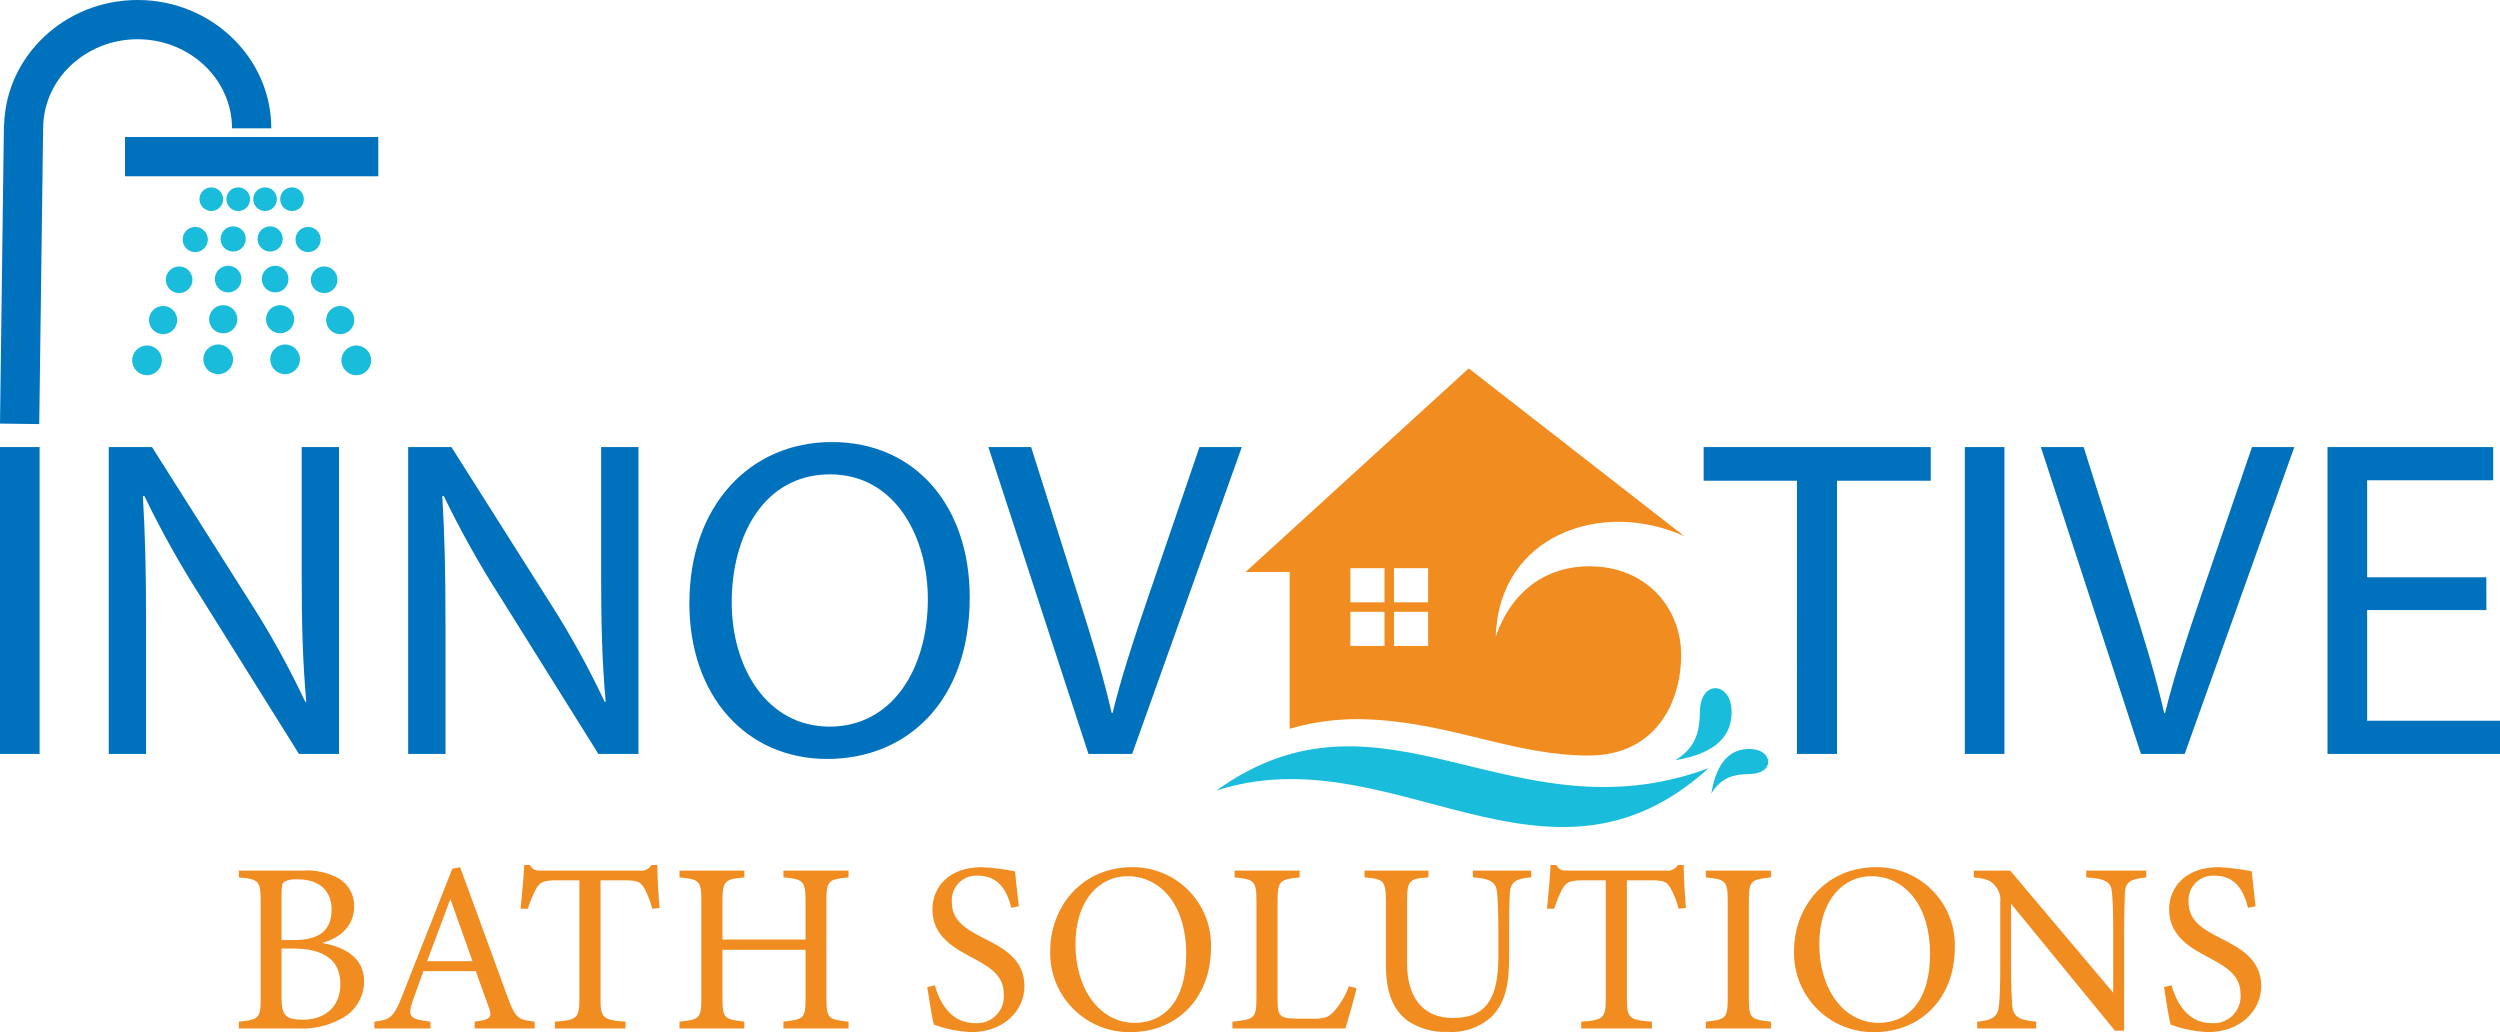
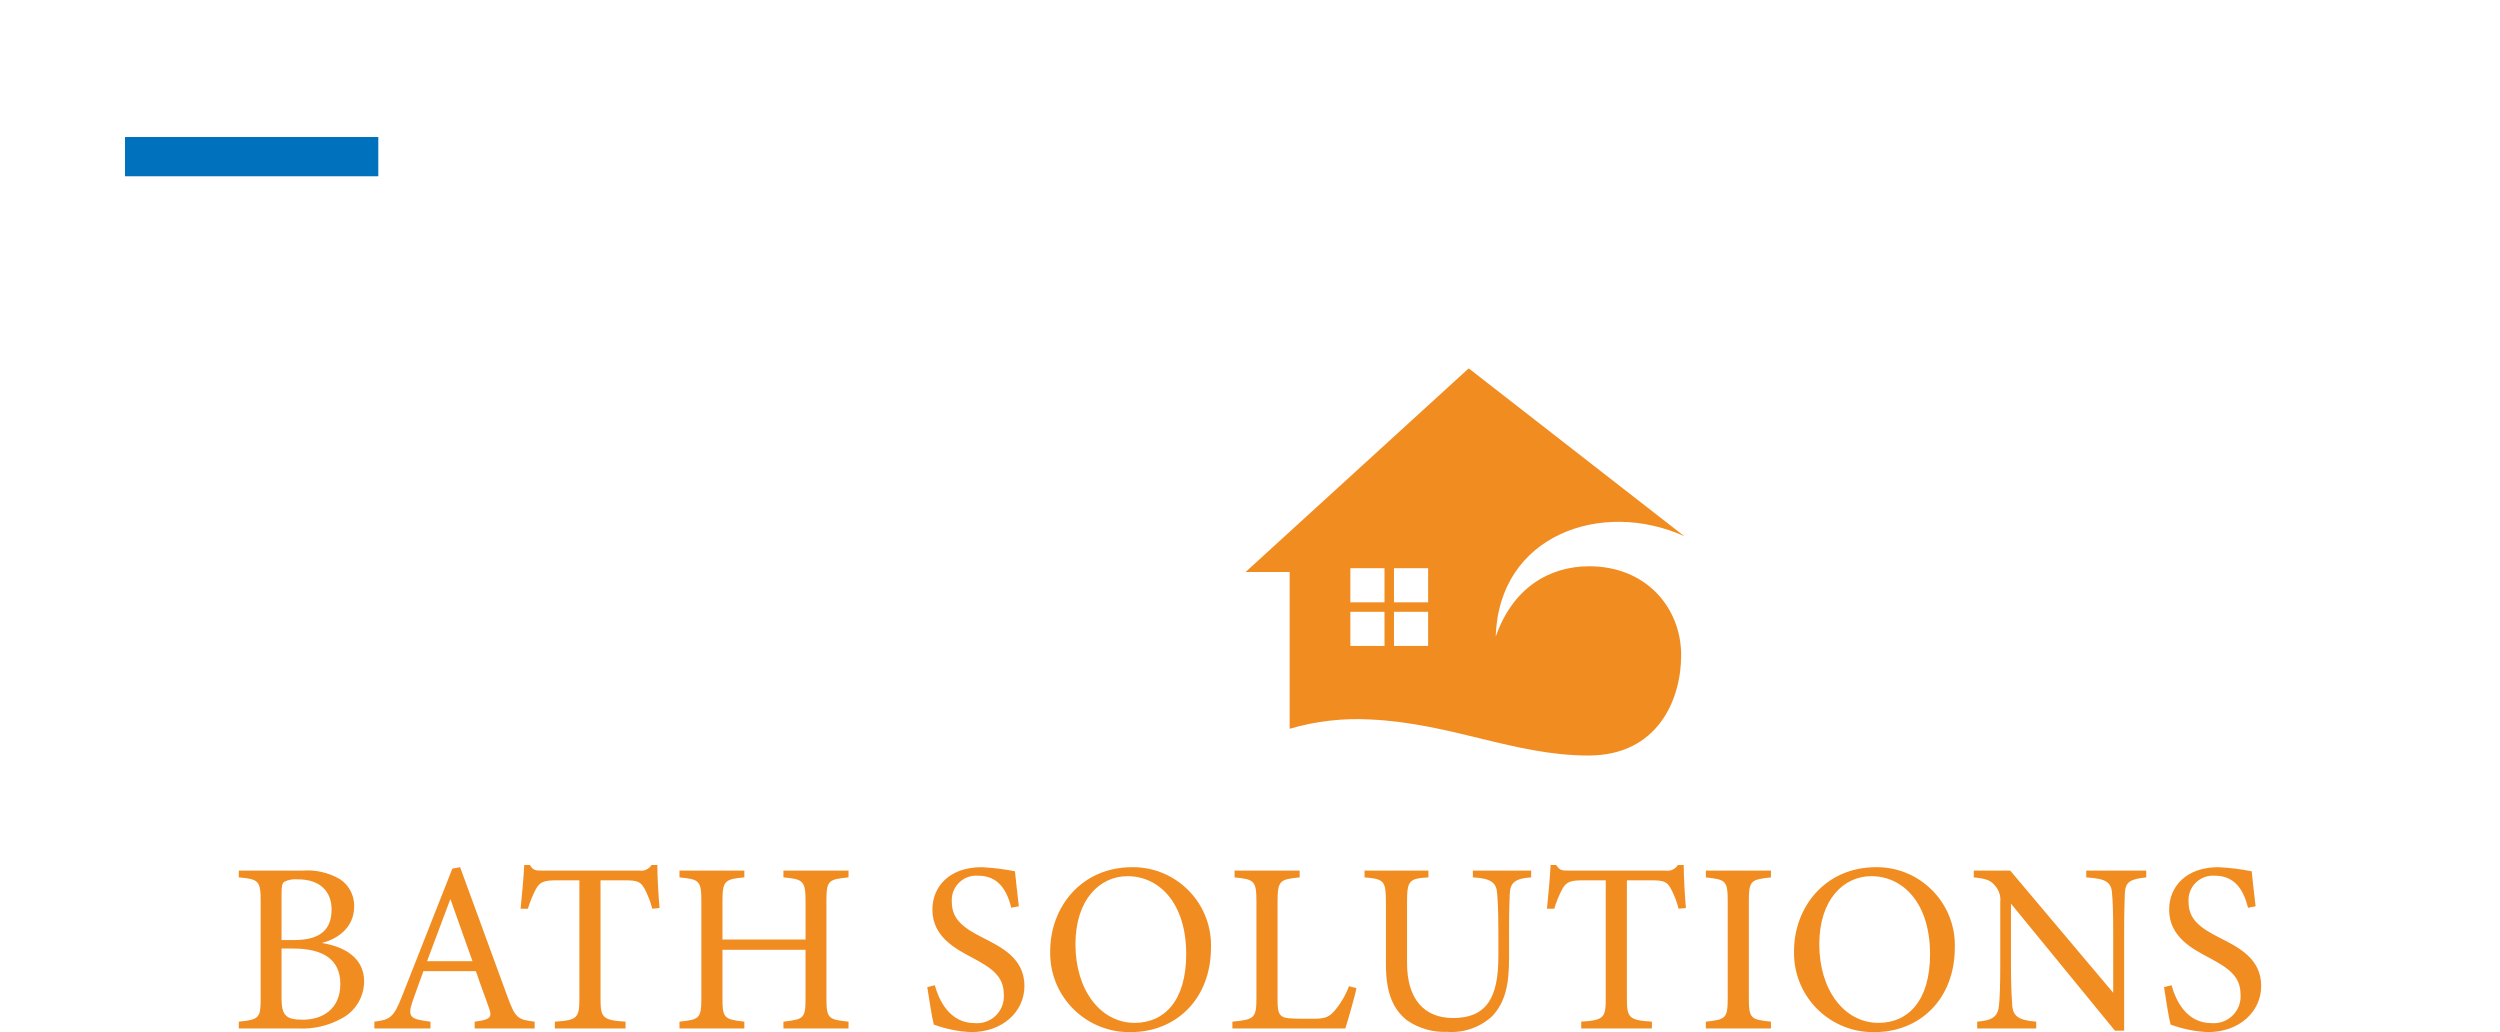
<svg xmlns="http://www.w3.org/2000/svg" version="1.1" id="Layer_1" x="0px" y="0px" viewBox="0 0 318.519 131.498" style="enable-background:new 0 0 318.519 131.498;" xml:space="preserve">
  <style type="text/css">
	.st0{fill:#F18C21;}
	.st1{fill-rule:evenodd;clip-rule:evenodd;fill:#F18C21;}
	.st2{fill:#0071BC;}
	.st3{fill-rule:evenodd;clip-rule:evenodd;fill:#1ABCDC;}
	.st4{fill:#1ABCDC;}
</style>
  <path class="st0" d="M41.009,120.142c2.971,0.495,5.384,1.919,5.384,4.92  c-0.015,2.03-1.177,3.876-3.001,4.766c-1.641,0.883-3.492,1.3-5.354,1.207H30.426V130.168  c2.63-0.248,2.785-0.526,2.785-2.971v-12.409c0-2.568-0.279-2.785-2.785-3.002v-0.866h8.107  c1.662-0.129,3.323,0.248,4.766,1.083c1.165,0.764,1.855,2.073,1.826,3.466  C45.125,118.378,42.742,119.708,41.009,120.142z M37.45,119.771c3.404,0,4.796-1.362,4.796-3.899  c0-2.166-1.331-3.837-4.301-3.837c-0.595-0.059-1.195,0.048-1.733,0.31  c-0.248,0.186-0.34,0.525-0.34,1.516v5.911L37.45,119.771z M35.872,127.135  c0,2.229,0.526,2.785,2.723,2.785c2.414,0,4.766-1.3,4.766-4.549c0-3.156-2.228-4.518-6.003-4.518  h-1.485V127.135z M60.477,131.034V130.168c2.012-0.248,2.259-0.558,1.826-1.733  c-0.402-1.207-1.021-2.754-1.671-4.703H53.948c-0.495,1.393-0.959,2.599-1.393,3.868  c-0.681,2.011-0.248,2.259,2.29,2.568v0.866H47.697V130.168c1.95-0.248,2.445-0.465,3.528-3.249  l6.406-16.246l0.99-0.187c1.949,5.292,4.084,11.141,6.034,16.494c0.99,2.692,1.269,2.939,3.466,3.188  v0.866L60.477,131.034z M57.383,114.541c-0.99,2.661-2.042,5.477-2.971,7.922h5.787L57.383,114.541z   M83.102,115.778c-0.228-0.892-0.561-1.754-0.99-2.568c-0.495-0.836-0.805-1.052-2.507-1.052h-3.094  v15.069c0,2.414,0.248,2.755,3.187,2.94v0.866H70.693V130.168c2.878-0.186,3.125-0.495,3.125-2.94  V112.158h-2.816c-1.702,0-2.197,0.186-2.723,1.113c-0.42,0.801-0.762,1.64-1.021,2.507H66.329  c0.186-1.888,0.372-3.837,0.464-5.57h0.711c0.464,0.743,0.805,0.712,1.671,0.712h12.254  c0.622,0.105,1.246-0.176,1.578-0.712h0.743c0,1.455,0.124,3.683,0.279,5.478L83.102,115.778z   M108.109,111.786c-2.568,0.248-2.816,0.402-2.816,3.002v12.409c0,2.6,0.278,2.692,2.816,2.971v0.866  h-8.293v-0.866c2.568-0.31,2.816-0.371,2.816-2.971v-6.189h-10.584v6.189  c0,2.568,0.248,2.661,2.785,2.971v0.866H86.572V130.168c2.506-0.278,2.785-0.371,2.785-2.971v-12.409  c0-2.6-0.279-2.754-2.785-3.002v-0.866h8.262v0.866c-2.476,0.217-2.785,0.434-2.785,3.002v4.92h10.584  v-4.92c0-2.568-0.341-2.785-2.816-3.002v-0.866h8.293L108.109,111.786z M128.848,115.654  c-0.526-2.042-1.516-4.084-4.239-4.084c-1.719-0.126-3.216,1.165-3.342,2.885  c-0.011,0.152-0.011,0.305,0,0.457c0,2.228,1.485,3.311,3.93,4.549  c2.445,1.237,5.323,2.661,5.323,6.158c0,3.28-2.785,5.879-6.777,5.879  c-1.629-0.07-3.237-0.393-4.766-0.959c-0.217-0.773-0.619-3.312-0.835-4.766l0.959-0.247  c0.526,1.918,1.888,4.827,5.075,4.827c1.883,0.167,3.544-1.224,3.711-3.107  c0.017-0.192,0.018-0.384,0.002-0.576c0-2.321-1.609-3.373-3.992-4.642  c-2.011-1.083-5.105-2.6-5.105-6.127c0-2.971,2.197-5.416,6.282-5.416  c1.424,0.069,2.841,0.245,4.239,0.526c0.124,1.114,0.248,2.444,0.495,4.456L128.848,115.654z   M144.262,110.486c5.494-0.045,9.985,4.373,10.03,9.867c0.001,0.115-0,0.23-0.003,0.345  c0,6.653-4.518,10.8-10.212,10.8c-5.562,0.113-10.162-4.304-10.275-9.865  c-0.003-0.157-0.003-0.313,0.001-0.47c0-5.539,3.93-10.677,10.46-10.677L144.262,110.486z   M143.643,111.632c-3.466,0-6.622,2.909-6.622,8.695c0,5.756,3.156,9.995,7.551,9.995  c3.744,0,6.56-2.785,6.56-8.757c0-6.499-3.435-9.934-7.489-9.934L143.643,111.632z   M172.828,125.897c-0.186,0.959-1.114,4.178-1.423,5.137h-14.389V130.168  c2.816-0.278,3.063-0.434,3.063-3.063v-12.285c0-2.631-0.31-2.785-2.785-3.033v-0.866h8.293v0.866  c-2.476,0.248-2.816,0.372-2.816,3.033v12.595c0,1.887,0.248,2.32,2.012,2.352  c0.031,0.031,2.259,0.031,2.444,0.031c1.578,0,2.042-0.187,2.754-0.96  c0.814-0.942,1.453-2.021,1.888-3.188L172.828,125.897z M195.081,111.786  c-1.95,0.124-2.661,0.619-2.723,2.043c-0.031,0.712-0.093,2.011-0.093,4.858v3.342  c0,3.156-0.372,5.57-2.166,7.458c-1.546,1.414-3.604,2.13-5.694,1.98  c-1.801,0.082-3.58-0.417-5.075-1.424c-1.856-1.424-2.754-3.559-2.754-7.179v-7.892  c0-2.785-0.248-2.971-2.723-3.188v-0.866h8.138v0.866c-2.476,0.155-2.723,0.402-2.723,3.188V122.71  c0,4.518,2.135,6.993,5.849,6.993c4.394,0,5.787-2.723,5.787-7.859v-3.156  c0-2.848-0.093-4.023-0.154-4.858c-0.093-1.393-0.805-1.919-3.095-2.043v-0.866h7.427L195.081,111.786z   M213.869,115.778c-0.228-0.892-0.561-1.754-0.99-2.568c-0.495-0.836-0.805-1.052-2.507-1.052h-3.094  v15.069c0,2.414,0.248,2.755,3.187,2.94v0.866h-9.005V130.168c2.878-0.186,3.125-0.495,3.125-2.94  V112.158h-2.816c-1.702,0-2.197,0.186-2.723,1.113c-0.42,0.801-0.762,1.64-1.021,2.507h-0.929  c0.186-1.888,0.372-3.837,0.464-5.57h0.711c0.464,0.743,0.805,0.712,1.671,0.712H212.198  c0.622,0.105,1.246-0.176,1.578-0.712h0.743c0,1.455,0.124,3.683,0.279,5.478L213.869,115.778z   M217.339,131.034V130.168c2.538-0.278,2.785-0.402,2.785-3.033v-12.285c0-2.661-0.248-2.784-2.785-3.063  v-0.866h8.293v0.866c-2.568,0.279-2.816,0.402-2.816,3.063v12.285c0,2.662,0.248,2.755,2.816,3.033  v0.866L217.339,131.034z M239.033,110.486c5.494-0.045,9.985,4.373,10.03,9.867  c0.001,0.115-0,0.23-0.003,0.345c0,6.653-4.518,10.8-10.212,10.8  c-5.562,0.113-10.162-4.304-10.275-9.865c-0.003-0.157-0.003-0.313,0.001-0.47  c0-5.539,3.93-10.677,10.46-10.677L239.033,110.486z M238.414,111.632  c-3.466,0-6.622,2.909-6.622,8.695c0,5.756,3.156,9.995,7.551,9.995c3.744,0,6.56-2.785,6.56-8.757  c0-6.499-3.435-9.934-7.489-9.934L238.414,111.632z M273.448,111.786  c-1.98,0.217-2.63,0.526-2.723,1.95c-0.031,0.99-0.093,2.29-0.093,5.168v12.408h-1.176l-13.245-16.184  v7.736c0,2.784,0.093,4.177,0.155,5.074c0.062,1.578,0.835,2.043,3.063,2.229v0.866h-7.52V130.168  c1.918-0.155,2.661-0.619,2.785-2.136c0.093-0.99,0.155-2.383,0.155-5.198v-7.891  c0.083-0.737-0.141-1.476-0.619-2.043c-0.588-0.773-1.238-0.959-2.754-1.114v-0.866h4.642l13.121,15.565  v-7.581c0-2.878-0.062-4.209-0.155-5.138c-0.093-1.393-0.805-1.825-3.28-1.98v-0.866h7.644  L273.448,111.786z M286.419,115.654c-0.526-2.042-1.516-4.084-4.239-4.084  c-1.719-0.126-3.216,1.166-3.342,2.885c-0.011,0.152-0.011,0.305,0,0.457  c0,2.228,1.485,3.311,3.93,4.549c2.445,1.237,5.323,2.661,5.323,6.158  c0,3.28-2.785,5.879-6.777,5.879c-1.629-0.07-3.237-0.393-4.766-0.959  c-0.217-0.773-0.619-3.312-0.835-4.766l0.959-0.247c0.526,1.918,1.888,4.827,5.075,4.827  c1.883,0.167,3.544-1.224,3.711-3.107c0.017-0.192,0.018-0.384,0.002-0.576  c0-2.321-1.609-3.373-3.992-4.642c-2.011-1.083-5.105-2.6-5.105-6.127c0-2.971,2.197-5.416,6.282-5.416  c1.424,0.069,2.841,0.245,4.239,0.526c0.124,1.114,0.248,2.444,0.495,4.456L286.419,115.654z" />
  <path class="st1" d="M187.125,46.933l27.467,21.381l0,0c-10.471-4.747-23.645-0.183-24.021,12.787  c2.159-6.191,6.806-8.954,11.906-8.954c7.215,0,11.715,5.234,11.715,11.335  c0,5.727-3.032,12.778-11.81,12.778c-9.414,0-17.405-4.108-27.801-4.594  c-3.465-0.191-6.938,0.21-10.268,1.186V72.875h-5.615l28.427-25.942H187.125z M172.046,72.392v4.35h4.35  v-4.35H172.046z M177.604,72.392v4.35h4.35v-4.35H177.604z M181.954,77.95h-4.35V82.3h4.35V77.95z   M176.396,82.3v-4.35h-4.35V82.3L176.396,82.3z" />
-   <path class="st2" d="M5.044,56.956v39.102H0V56.956H5.044z M13.856,96.058V56.956h5.508l12.524,19.783  c2.614,4.077,4.958,8.321,7.016,12.705l0.116-0.059c-0.464-5.221-0.58-9.979-0.58-16.069V56.956  h4.754v39.102h-5.103L25.685,76.217c-2.695-4.2-5.135-8.559-7.306-13.053l-0.174,0.058  c0.29,4.932,0.406,9.63,0.406,16.128v16.708L13.856,96.058z M52.004,96.058V56.956h5.508l12.524,19.783  c2.614,4.077,4.958,8.321,7.016,12.705l0.116-0.059c-0.464-5.221-0.58-9.979-0.58-16.069V56.956  h4.755v39.102h-5.103L63.833,76.217c-2.695-4.2-5.135-8.559-7.306-13.053l-0.174,0.058  c0.29,4.932,0.406,9.63,0.406,16.128v16.708L52.004,96.058z M123.55,76.101  c0,13.46-8.176,20.595-18.149,20.595c-10.321,0-17.569-8.006-17.569-19.84  c0-12.415,7.712-20.537,18.149-20.537c10.669-0,17.569,8.18,17.569,19.782L123.55,76.101z   M93.225,76.739c0,8.354,4.522,15.838,12.466,15.838c8.001,0,12.524-7.368,12.524-16.244  c0-7.774-4.059-15.896-12.466-15.896c-8.35-0-12.524,7.716-12.524,16.302L93.225,76.739z   M138.678,96.058l-12.756-39.102h5.45l6.088,19.261c1.682,5.279,3.131,10.036,4.175,14.619h0.116  c1.102-4.524,2.725-9.456,4.464-14.562l6.61-19.318h5.393l-13.974,39.102L138.678,96.058z   M228.945,61.249h-11.887v-4.293h28.934v4.293h-11.945v34.809h-5.103L228.945,61.249z M255.381,56.956  v39.102h-5.044V56.956L255.381,56.956z M272.774,96.058l-12.756-39.102h5.451l6.088,19.261  c1.682,5.279,3.131,10.036,4.175,14.619h0.116c1.102-4.524,2.725-9.456,4.465-14.562l6.61-19.318  h5.393l-13.974,39.102H272.774z M316.78,77.726h-15.192v14.097h16.931v4.235h-21.976V56.956h21.106  v4.235h-16.062v12.356h15.192L316.78,77.726z" />
-   <path class="st3" d="M154.962,100.731c21.277-15.313,37.686,6.43,62.735-2.86  c-20.668,18.722-40.363-4.421-62.735,2.86H154.962z M218.035,101.111  c0.673-4.114,2.487-5.772,5.012-5.685c2.898,0.1,3.111,3.141-0.1,3.192  c-1.836,0.028-3.599,0.291-4.912,2.493V101.111z M213.425,96.861c5.206-0.852,7.304-3.147,7.194-6.342  c-0.127-3.668-3.975-3.936-4.038,0.126c-0.036,2.323-0.368,4.554-3.155,6.215H213.425z" />
-   <path class="st4" d="M18.731,44.019c1.045,0,1.893,0.847,1.893,1.893s-0.847,1.893-1.893,1.893  s-1.893-0.847-1.893-1.893S17.686,44.019,18.731,44.019z M20.778,38.982c0.992,0,1.796,0.804,1.796,1.796  s-0.804,1.796-1.796,1.796s-1.796-0.804-1.796-1.796S19.787,38.982,20.778,38.982z M22.826,33.946  c0.938,0,1.698,0.76,1.698,1.698s-0.76,1.698-1.698,1.698s-1.698-0.76-1.698-1.698  S21.888,33.946,22.826,33.946z M24.874,28.91c0.887,0,1.606,0.719,1.606,1.606s-0.719,1.606-1.606,1.606  s-1.606-0.719-1.606-1.606S23.987,28.91,24.874,28.91z M26.921,23.872c0.833,0,1.508,0.675,1.508,1.508  s-0.675,1.508-1.508,1.508s-1.508-0.675-1.508-1.508S26.089,23.872,26.921,23.872z M27.801,43.888  c1.045,0,1.893,0.847,1.893,1.893s-0.847,1.893-1.893,1.893s-1.893-0.847-1.893-1.893  S26.756,43.888,27.801,43.888z M28.439,38.876c0.992,0,1.796,0.804,1.796,1.796s-0.804,1.796-1.796,1.796  s-1.796-0.804-1.796-1.796S27.447,38.876,28.439,38.876z M29.07,33.859c0.938,0,1.698,0.76,1.698,1.698  s-0.76,1.698-1.698,1.698s-1.698-0.76-1.698-1.698S28.132,33.859,29.07,33.859z M29.706,28.839  c0.887,0,1.606,0.719,1.606,1.606s-0.719,1.606-1.606,1.606s-1.606-0.719-1.606-1.606S28.819,28.839,29.706,28.839z   M30.352,23.872c0.833,0,1.508,0.675,1.508,1.508s-0.675,1.508-1.508,1.508s-1.508-0.675-1.508-1.508  S29.52,23.872,30.352,23.872z M45.394,44.019c1.045,0,1.893,0.847,1.893,1.893s-0.847,1.893-1.893,1.893  s-1.893-0.847-1.893-1.893S44.349,44.019,45.394,44.019z M43.347,38.982c0.992,0,1.796,0.804,1.796,1.796  s-0.804,1.796-1.796,1.796s-1.796-0.804-1.796-1.796S42.356,38.982,43.347,38.982z M41.299,33.946  c0.938,0,1.698,0.76,1.698,1.698s-0.76,1.698-1.698,1.698s-1.698-0.76-1.698-1.698  S40.361,33.946,41.299,33.946z M39.252,28.91c0.887,0,1.606,0.719,1.606,1.606s-0.719,1.606-1.606,1.606  s-1.606-0.719-1.606-1.606S38.365,28.91,39.252,28.91z M37.204,23.872c0.833,0,1.508,0.675,1.508,1.508  s-0.675,1.508-1.508,1.508s-1.508-0.675-1.508-1.508S36.372,23.872,37.204,23.872z M36.325,43.888  c1.045,0,1.893,0.847,1.893,1.893s-0.847,1.893-1.893,1.893s-1.893-0.847-1.893-1.893S35.28,43.888,36.325,43.888  z M35.687,38.875c0.992,0,1.796,0.804,1.796,1.796s-0.804,1.796-1.796,1.796s-1.796-0.804-1.796-1.796  S34.695,38.875,35.687,38.875z M35.056,33.859c0.938,0,1.698,0.76,1.698,1.698s-0.76,1.698-1.698,1.698  s-1.698-0.76-1.698-1.698S34.118,33.859,35.056,33.859z M34.42,28.839c0.887,0,1.606,0.719,1.606,1.606  s-0.719,1.606-1.606,1.606s-1.606-0.719-1.606-1.606S33.533,28.839,34.42,28.839z M33.773,23.872  c0.833,0,1.508,0.675,1.508,1.508s-0.675,1.508-1.508,1.508s-1.508-0.675-1.508-1.508  S32.941,23.872,33.773,23.872z" />
  <g>
-     <path class="st2" d="M29.562,16.354h5C34.562,7.336,26.922,0,17.531,0C8.297,0,0.772,7.098,0.523,15.909   L0.5,15.908L0,53.967l5,0.065L5.495,16.354H5.5C5.5,10.093,10.897,5,17.531,5S29.562,10.093,29.562,16.354z" />
    <rect x="15.928" y="17.458" class="st2" width="32.271" height="5" />
  </g>
</svg>